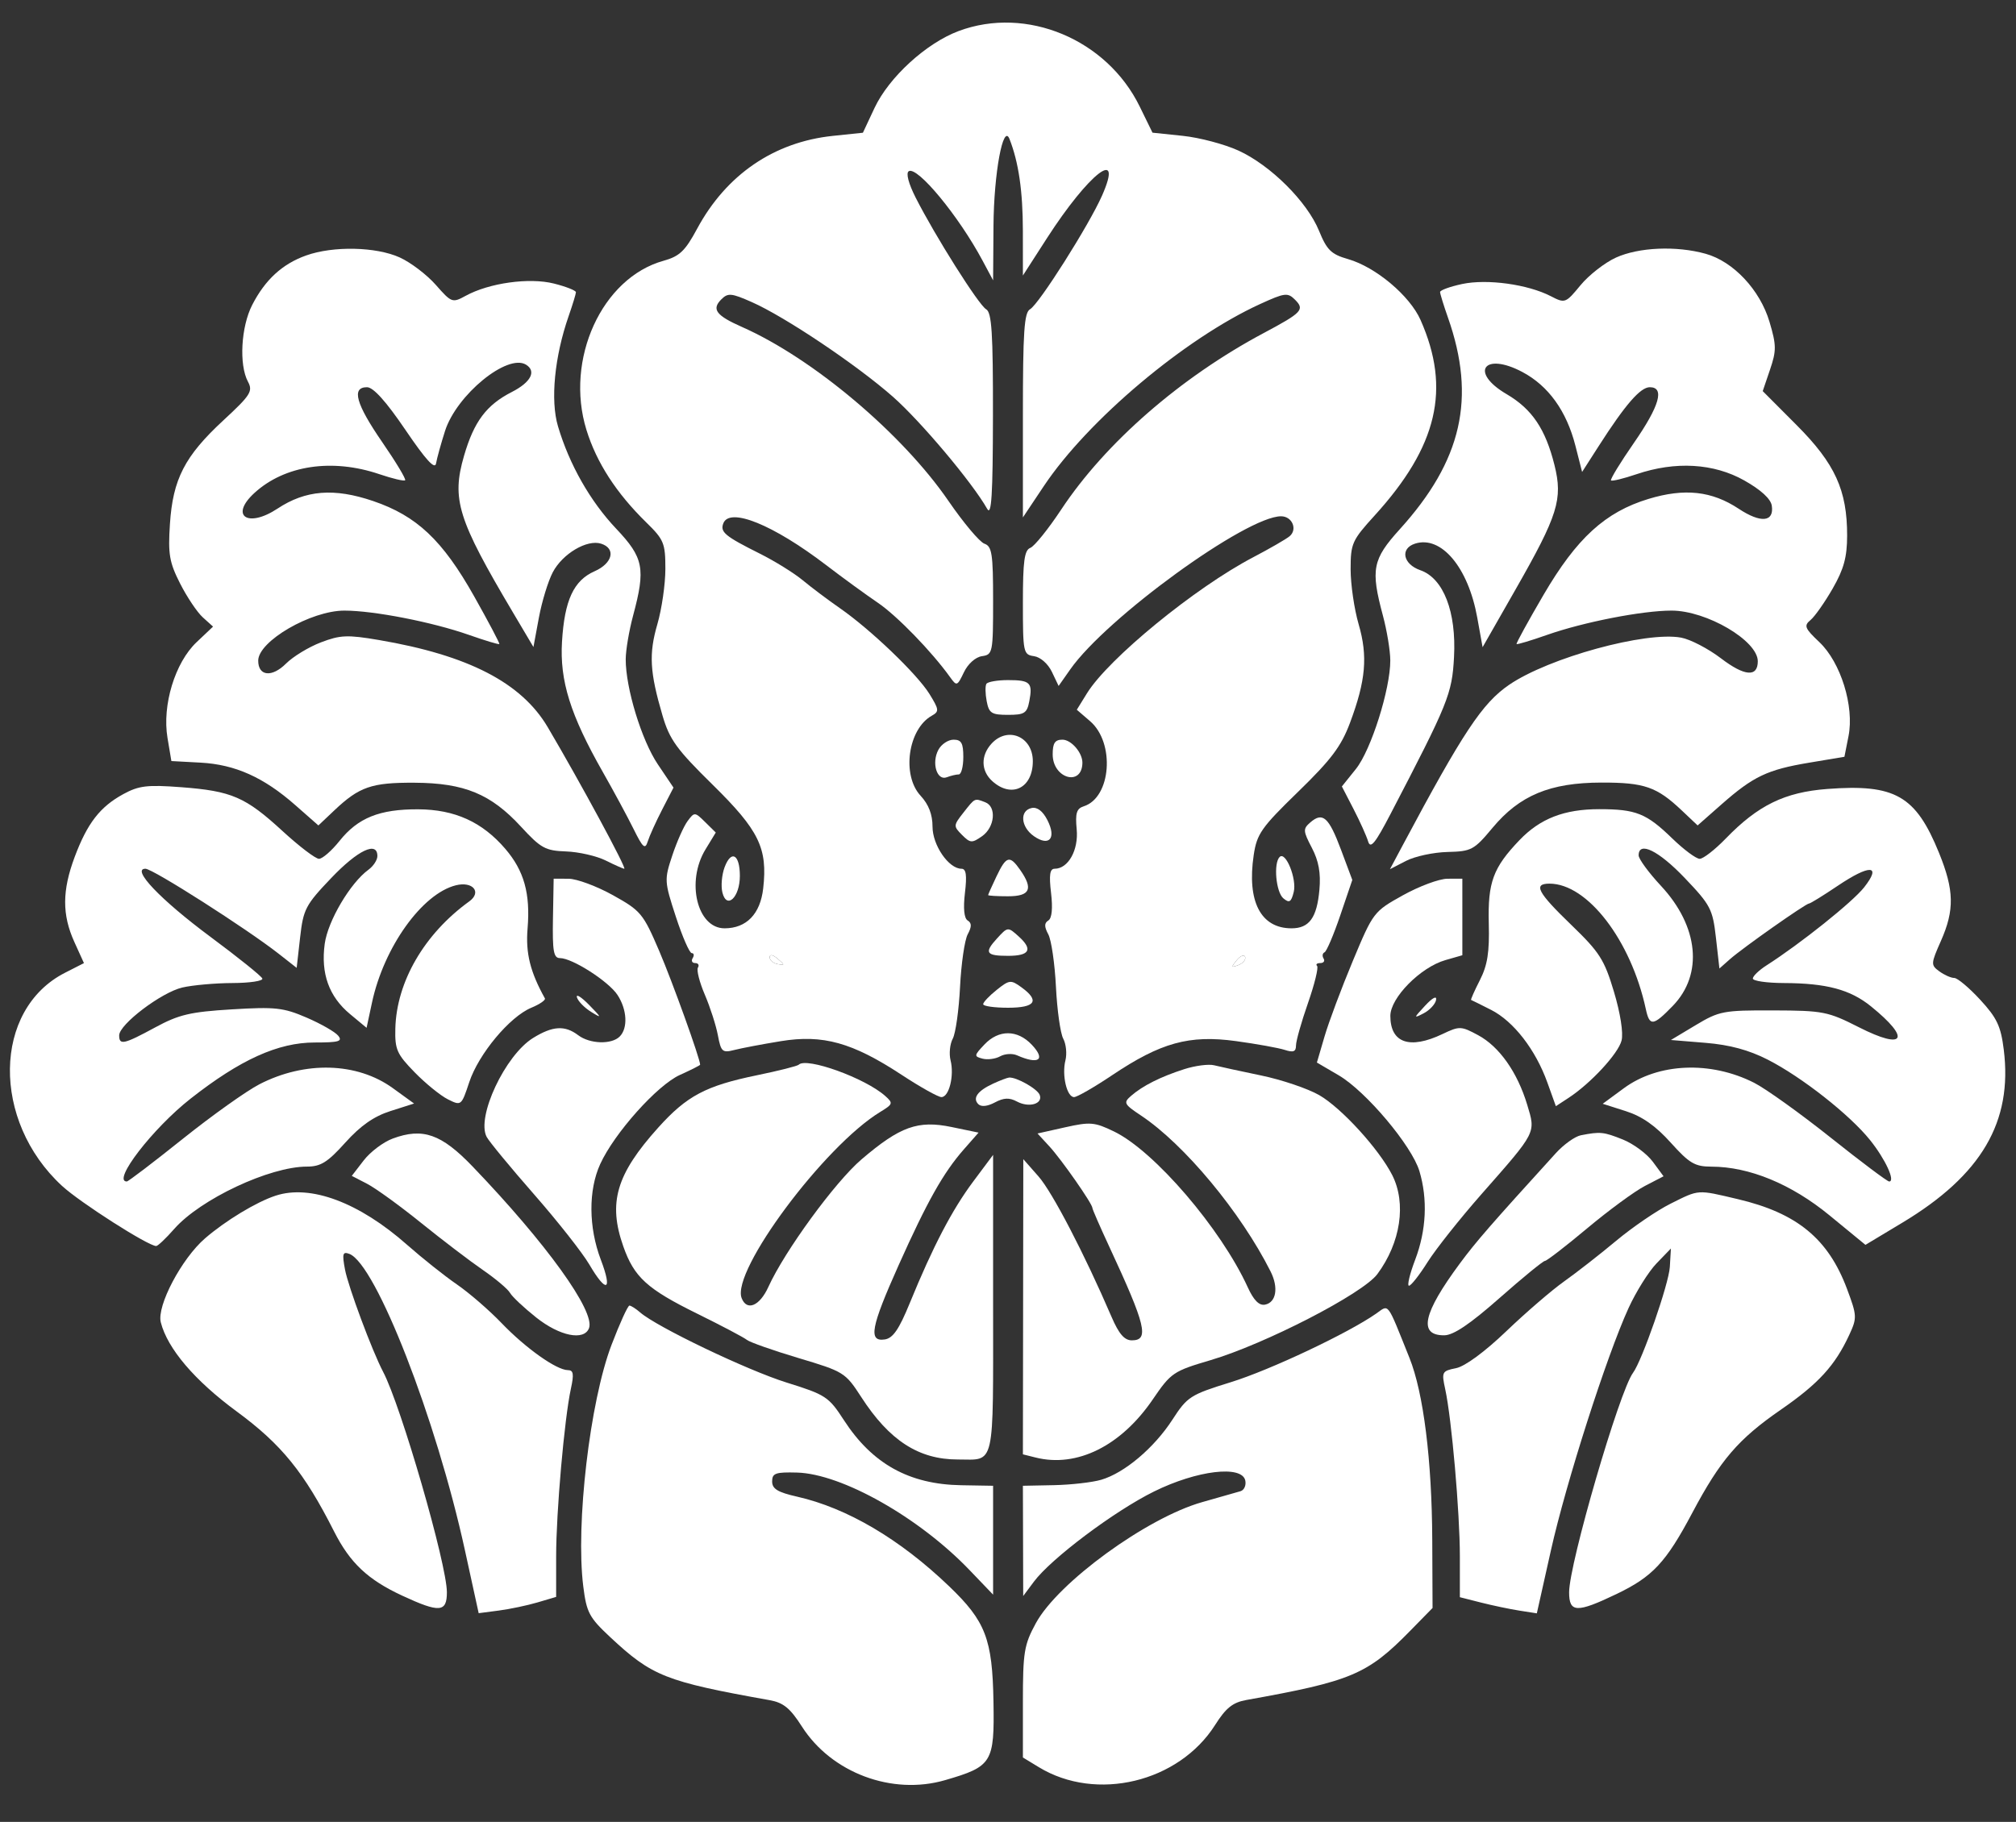
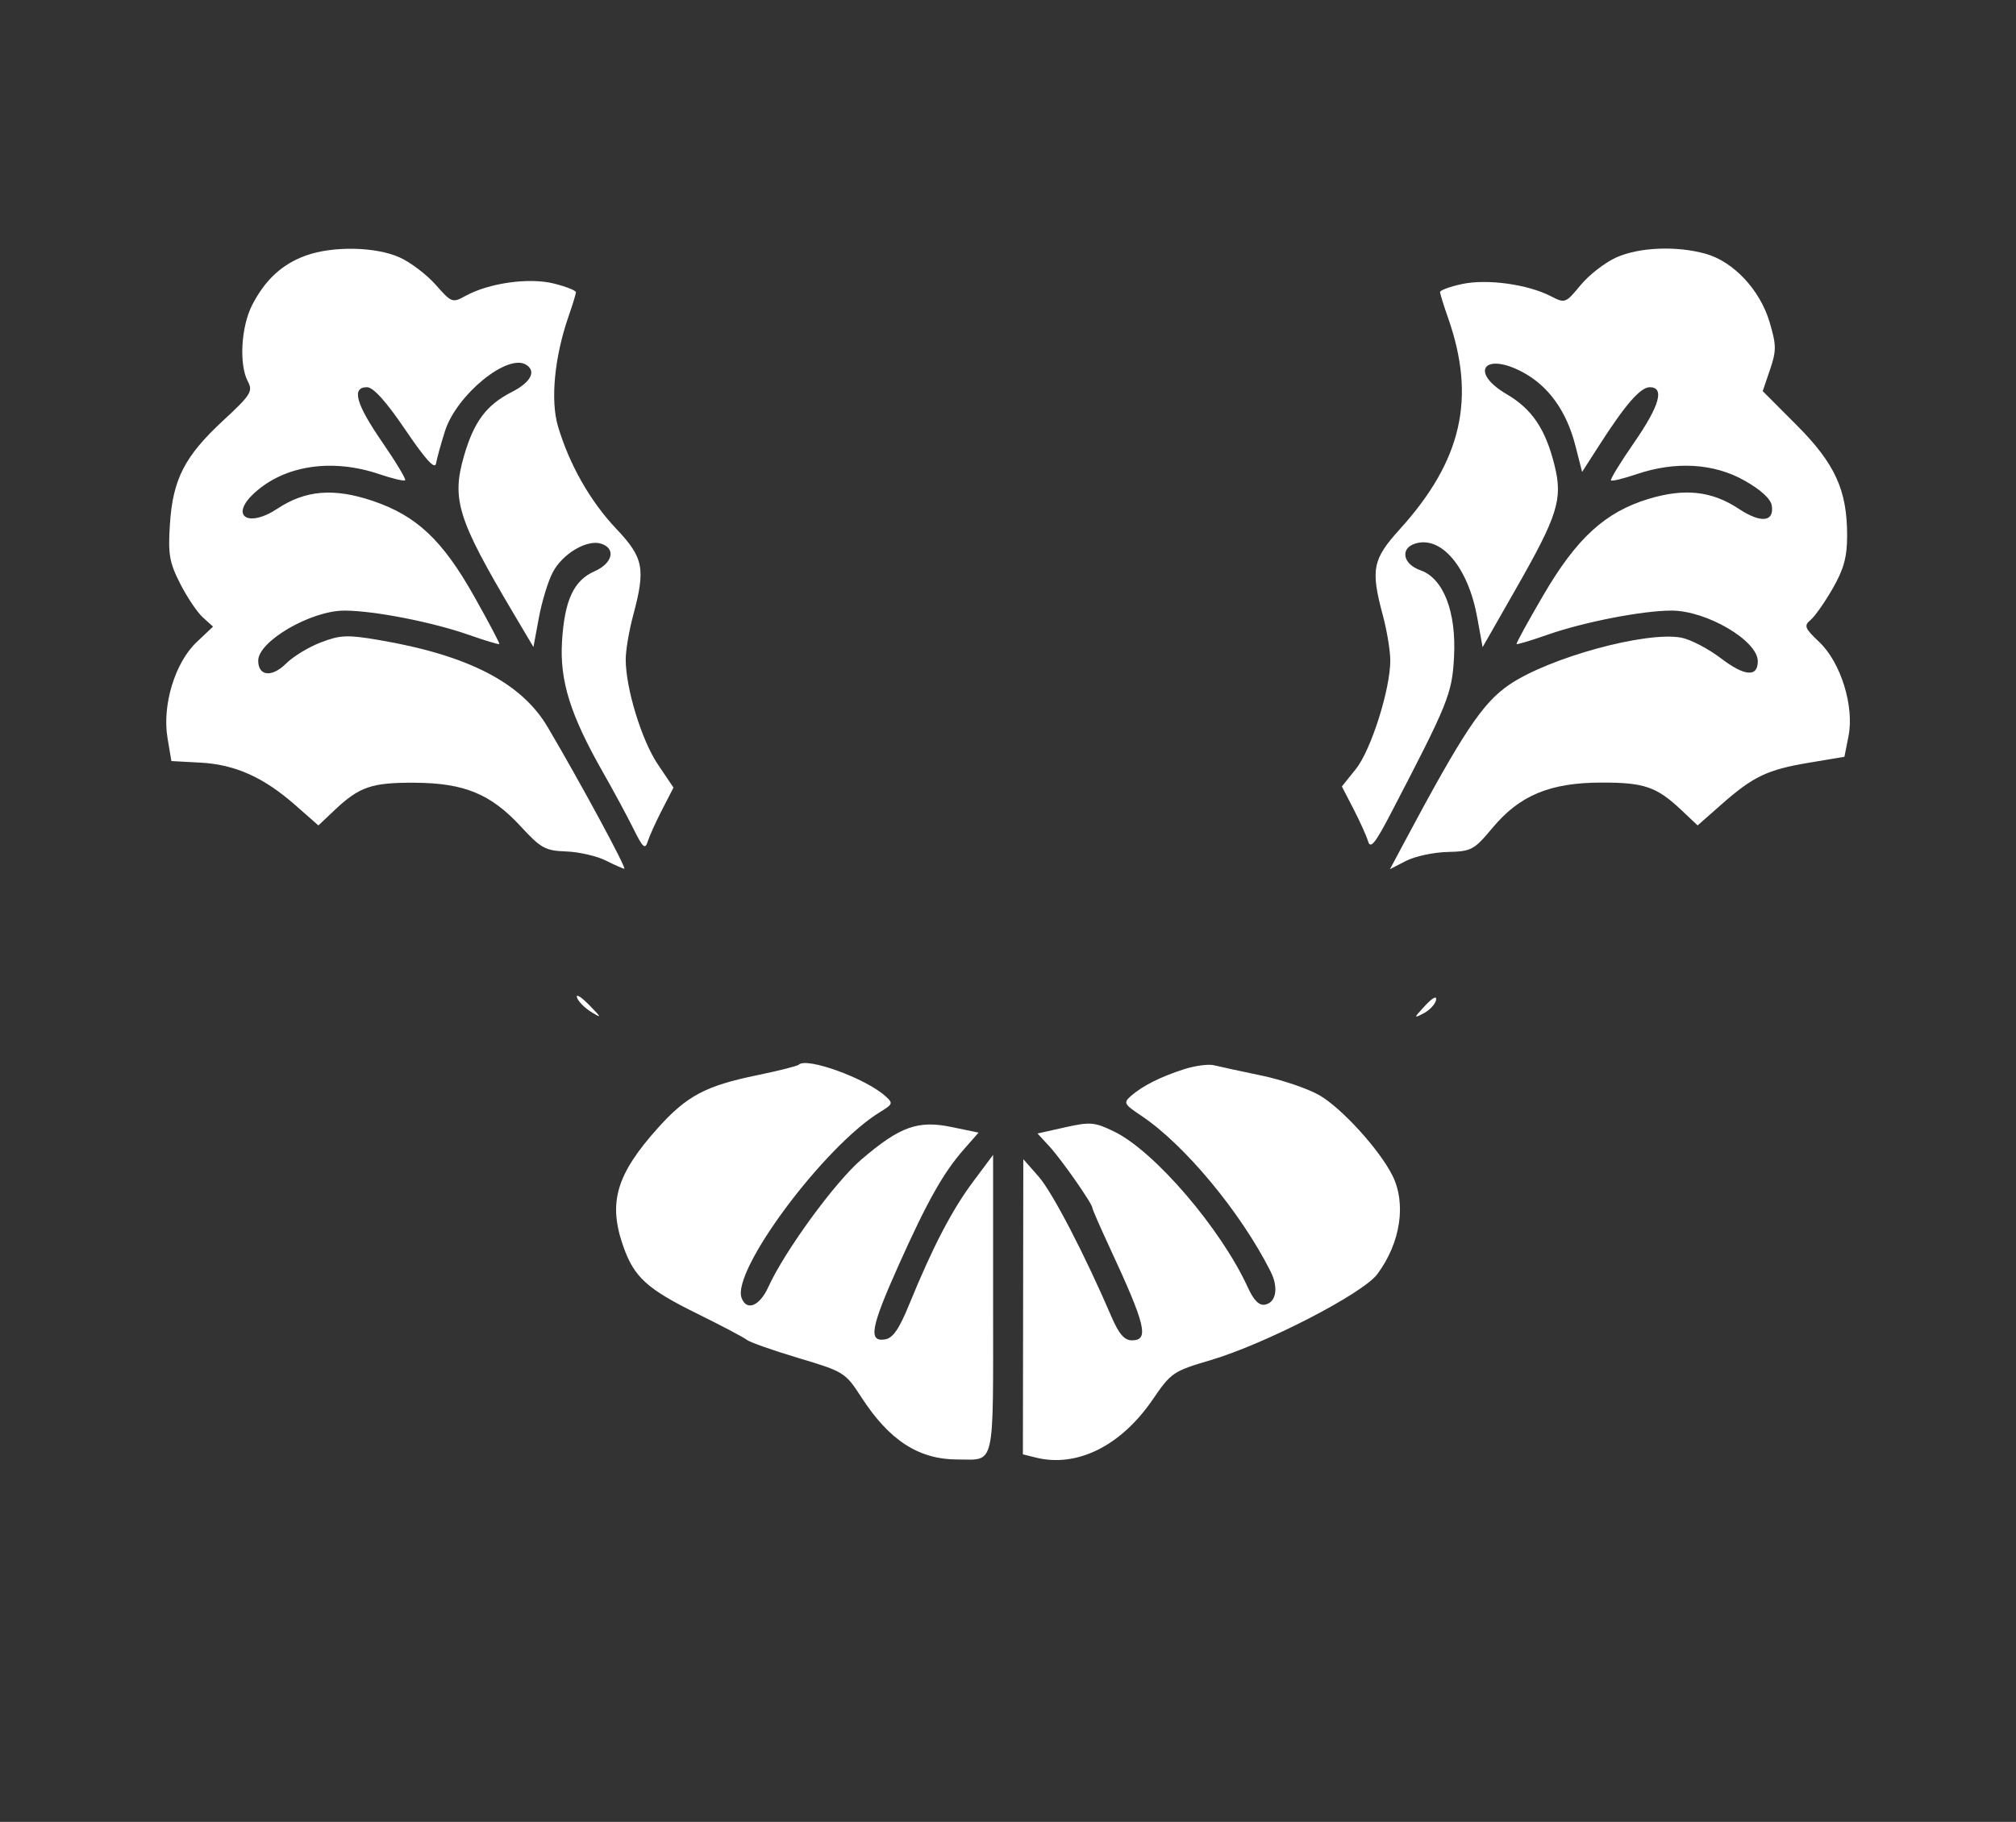
<svg xmlns="http://www.w3.org/2000/svg" xmlns:ns1="http://sodipodi.sourceforge.net/DTD/sodipodi-0.dtd" xmlns:ns2="http://www.inkscape.org/namespaces/inkscape" width="406pt" height="367pt" version="1.0" viewBox="0 0 406 367" id="svg120464" ns1:docname="근문.svg" xml:space="preserve" ns2:version="1.2.1 (9c6d41e4, 2022-07-14)">
  <rect x="0" y="0" width="406" height="367" fill="#333333" stroke="none" />
  <defs id="defs120468" />
  <ns1:namedview id="namedview120466" pagecolor="#ffffff" bordercolor="#000000" borderopacity="0.25" ns2:showpageshadow="2" ns2:pageopacity="0.0" ns2:pagecheckerboard="0" ns2:deskcolor="#d1d1d1" ns2:document-units="pt" showgrid="false" ns2:zoom="0.27244479" ns2:cx="-141.31303" ns2:cy="201.87576" ns2:window-width="1309" ns2:window-height="404" ns2:window-x="0" ns2:window-y="38" ns2:window-maximized="0" ns2:current-layer="svg120464" />
-   <path fill="#FFDD11FF" stroke="#FFDD11FF" d="M193.079 6.245c-6.542 2.441-14.065 9.321-16.968 15.519l-2.33 4.974-6.055.633c-11.854 1.239-21.477 7.827-27.339 18.718-2.412 4.479-3.526 5.54-6.766 6.443-12.414 3.458-19.897 19.876-15.521 34.053 2.033 6.586 6.018 12.751 12.066 18.664 3.542 3.463 3.834 4.175 3.834 9.346 0 3.078-.726 8.093-1.613 11.144-1.74 5.988-1.535 9.631 1.036 18.399 1.424 4.854 2.833 6.798 10.139 13.981 9.303 9.148 11.052 12.741 10.14 20.831-.582 5.167-3.371 8.05-7.787 8.05-5.521 0-7.792-9.409-3.836-15.897l2.071-3.398-2.133-2.102c-2.084-2.055-2.164-2.06-3.544-.204-.776 1.044-2.162 4.16-3.08 6.924-1.625 4.893-1.606 5.217.719 12.348 1.313 4.027 2.752 7.324 3.197 7.326s.531.453.191 1.003-.115 1 .5 1 .865.409.556.91c-.309.5.315 2.957 1.388 5.459s2.257 6.185 2.632 8.182c.623 3.325.904 3.576 3.303 2.959 1.441-.37 5.657-1.17 9.367-1.776 8.48-1.386 14.414.267 24.322 6.774 3.761 2.471 7.373 4.492 8.027 4.492 1.54 0 2.613-4.323 1.839-7.407-.332-1.324-.133-3.287.442-4.362.576-1.075 1.236-5.773 1.468-10.44s.925-9.426 1.541-10.577c.828-1.547.827-2.274-.006-2.789-.721-.445-.918-2.445-.549-5.56.424-3.584.239-4.865-.703-4.865-2.569 0-5.827-4.74-5.827-8.477 0-2.452-.782-4.479-2.4-6.225-3.845-4.149-2.545-13.439 2.257-16.126 1.513-.847 1.472-1.226-.469-4.368-2.481-4.014-11.856-12.997-18.06-17.304-2.376-1.65-5.74-4.178-7.474-5.618-1.735-1.44-5.629-3.856-8.654-5.369-7.002-3.501-8.006-4.334-7.334-6.086 1.27-3.308 10.053.26 20.729 8.42 3.358 2.567 8.032 5.972 10.388 7.569 3.842 2.603 10.874 9.847 14.566 15.007 1.319 1.842 1.435 1.8 2.773-1 .813-1.701 2.334-3.057 3.637-3.243 2.164-.308 2.241-.692 2.241-11.182 0-9.446-.228-10.943-1.75-11.475-.962-.336-4.225-4.219-7.25-8.628-9.296-13.548-27.291-28.713-41.563-35.026-5.227-2.312-6.168-3.567-4.171-5.563 1.336-1.336 2.015-1.275 6.15.554 6.688 2.958 21.057 12.597 28.373 19.032 5.625 4.948 16.009 17.292 19.018 22.608.872 1.54 1.139-2.766 1.163-18.7.024-16.726-.239-20.854-1.371-21.5-1.501-.858-10.279-14.765-14.198-22.497-1.436-2.833-1.988-4.94-1.389-5.31 1.729-1.069 10.062 9.021 14.858 17.992L200 56.47l.077-10.985c.074-10.571 1.949-20.735 3.225-17.485 1.839 4.684 2.687 10.511 2.693 18.5l.005 9 4.831-7.5c8.463-13.137 15.539-18.613 11.107-8.594-2.649 5.989-12.722 21.893-14.494 22.885-1.186.664-1.444 4.486-1.444 21.373v20.564l4.218-6.316c8.876-13.292 28.382-29.719 43.516-36.648 5.019-2.298 5.589-2.369 7.07-.889 1.991 1.992 1.426 2.593-6.304 6.711-16.758 8.926-31.9 22.128-40.787 35.56-2.601 3.93-5.4 7.404-6.221 7.719-1.191.457-1.492 2.681-1.492 11.034 0 10.075.083 10.474 2.241 10.781 1.285.184 2.819 1.531 3.597 3.159l1.356 2.839 2.344-3.339C222.826 124.455 250.985 104 257.992 104c2.232 0 3.36 2.629 1.724 4.016-.669.566-3.987 2.482-7.373 4.257-11.702 6.134-29.127 20.405-33.446 27.394l-2.042 3.304 2.671 2.298c5.075 4.365 4.254 15.396-1.276 17.152-1.44.457-1.726 1.389-1.417 4.625.399 4.188-1.704 7.954-4.441 7.954-.965 0-1.15 1.248-.722 4.865.369 3.115.172 5.115-.549 5.56-.833.515-.834 1.242-.006 2.789.616 1.151 1.309 5.911 1.541 10.577s.892 9.365 1.468 10.44c.575 1.075.774 3.038.442 4.362-.752 2.998.284 7.407 1.741 7.407.599 0 4.041-1.98 7.648-4.4 9.816-6.586 15.553-8.169 24.94-6.883 4.183.573 8.618 1.374 9.855 1.779 1.717.563 2.25.35 2.25-.898 0-.9 1.085-4.742 2.412-8.538s2.151-7.164 1.833-7.482-.027-.578.647-.578.972-.412.661-.915-.225-1.065.191-1.25c.416-.184 1.845-3.54 3.176-7.458l2.419-7.122-2.273-6.079c-2.465-6.591-3.687-7.678-6.188-5.506-1.491 1.295-1.466 1.708.316 5.119 1.381 2.645 1.819 5.067 1.522 8.428-.498 5.643-2.042 7.783-5.616 7.783-6.208 0-9.009-5.427-7.617-14.757.637-4.271 1.528-5.541 8.952-12.757 6.654-6.468 8.669-9.148 10.443-13.89 3.183-8.507 3.611-13.401 1.737-19.848-.888-3.056-1.615-8.038-1.615-11.071 0-5.196.281-5.825 4.848-10.846 12.664-13.925 15.378-25.489 9.239-39.366-2.166-4.898-9.03-10.669-14.587-12.265-3.417-.981-4.272-1.813-5.863-5.708-2.401-5.876-9.749-13.196-16.221-16.159-2.798-1.281-7.839-2.617-11.202-2.968l-6.114-.639-2.58-5.274c-6.629-13.551-22.796-20.297-36.441-15.207M249.401 194.4c-1.457.559-1.501.426-.329-.987.745-.898 1.503-1.188 1.684-.646.181.543-.429 1.277-1.355 1.633m-92.788-.194c-.887-.161-1.613-.779-1.613-1.372 0-.65.641-.534 1.613.294 1.483 1.262 1.483 1.348 0 1.078" id="path120450" style="fill:#ffffff;stroke:none" />
  <path fill="#FFDD11FF" stroke="#FFDD11FF" d="M61.655 51.459c-4.795 1.709-8.26 4.89-10.868 9.977-2.248 4.386-2.675 12.037-.86 15.428 1.045 1.952.563 2.714-4.95 7.818-7.777 7.2-10.163 11.831-10.754 20.867-.398 6.094-.12 7.72 2.05 12 1.381 2.723 3.438 5.789 4.571 6.813l2.061 1.862-3.315 3.138c-4.354 4.121-6.961 12.702-5.858 19.281l.782 4.664 5.866.317c6.973.376 12.725 2.955 19.092 8.561l4.648 4.091 3.19-3.018c5.057-4.785 7.521-5.635 16.19-5.586 10.024.057 15.354 2.262 21.433 8.865 3.99 4.334 4.896 4.831 9.075 4.978 2.553.09 6.14.911 7.97 1.824 1.831.914 3.515 1.661 3.743 1.661.548 0-8.817-17.329-15.403-28.5-5.291-8.975-16.008-14.512-34.025-17.578-6.32-1.076-7.755-1.017-11.663.475-2.451.936-5.611 2.857-7.022 4.268-2.843 2.843-5.608 2.555-5.608-.583C52 129.166 62.618 123 69.362 123c5.901 0 17.706 2.303 25.071 4.892 3.259 1.146 6.017 1.976 6.129 1.845.112-.13-2.175-4.461-5.08-9.624-6.359-11.299-11.554-16.198-20.341-19.186-7.849-2.669-13.598-2.214-19.248 1.525-6.011 3.978-9.702 1.465-4.643-3.161 6.09-5.568 15.643-7.001 25.154-3.772 2.632.893 4.966 1.444 5.186 1.224s-1.847-3.663-4.595-7.652C71.666 81.356 70.732 78 73.907 78c1.275 0 3.841 2.851 7.75 8.61 4.087 6.023 5.937 8.052 6.157 6.75.173-1.023.985-3.963 1.805-6.533 2.324-7.285 12.577-15.678 16.324-13.362 2.123 1.312.965 3.541-2.848 5.487-5.132 2.618-7.635 5.954-9.639 12.846-2.55 8.774-1.306 12.759 9.872 31.62l4.1 6.919 1.097-5.919c.604-3.255 1.865-7.373 2.803-9.151 1.972-3.738 6.893-6.649 9.722-5.751 3.04.965 2.34 3.951-1.3 5.554-4.223 1.858-6.066 5.843-6.57 14.201-.474 7.863 1.681 14.748 8.21 26.229 2.19 3.85 4.982 9.025 6.206 11.5 1.874 3.792 2.322 4.185 2.851 2.5.345-1.1 1.653-3.99 2.907-6.422l2.279-4.422-3.163-4.7c-3.266-4.853-6.479-15.382-6.458-21.162.006-1.811.676-5.769 1.488-8.794 2.545-9.484 2.125-11.646-3.398-17.486-5.246-5.546-9.443-12.932-11.734-20.648-1.551-5.223-.7-14.017 2.149-22.193.8-2.295 1.46-4.457 1.468-4.804s-1.986-1.135-4.431-1.751c-4.967-1.251-13.046-.125-17.791 2.478-2.655 1.457-2.836 1.391-5.992-2.204-1.79-2.038-5.058-4.525-7.262-5.527-4.772-2.168-13.393-2.353-18.854-.406M325.429 51.893c-2.239 1.017-5.449 3.521-7.133 5.564-2.998 3.637-3.123 3.684-5.968 2.213-4.642-2.401-12.846-3.53-17.867-2.46-2.453.524-4.454 1.253-4.446 1.621s.726 2.694 1.596 5.169c5.69 16.182 2.819 28.774-9.713 42.612-5.501 6.075-5.894 8.088-3.398 17.388.812 3.025 1.482 7.084 1.488 9.02.02 5.773-3.876 18.082-6.926 21.884l-2.824 3.521 2.344 4.537c1.289 2.496 2.613 5.434 2.942 6.53.473 1.572 1.421.413 4.5-5.5 11.673-22.417 12.396-24.202 12.797-31.615.493-9.132-2.123-15.889-6.782-17.513-3.502-1.221-4.125-4.384-1.055-5.359 5.266-1.671 10.683 4.769 12.511 14.875l1.083 5.99 6.674-11.696c8.507-14.908 9.512-18.124 7.803-24.979-1.816-7.285-4.523-11.299-9.642-14.299-7.53-4.413-4.567-8.566 3.179-4.457 5.243 2.782 8.89 7.853 10.676 14.846l1.35 5.285 3.389-5.285C327.333 81.479 330.357 78 332.25 78c3.046 0 1.97 3.763-3.215 11.242-2.73 3.939-4.798 7.328-4.595 7.532s2.524-.362 5.156-1.255c7.812-2.652 15.534-2.202 21.681 1.263 3.351 1.888 5.338 3.711 5.543 5.085.494 3.306-2.219 3.559-6.66.62-5.422-3.588-10.894-4.187-18.158-1.988-8.719 2.64-14.469 7.894-21.154 19.332-3.108 5.318-5.552 9.776-5.429 9.906s2.889-.699 6.148-1.845c7.36-2.587 19.169-4.892 25.061-4.892 7.067 0 17.372 6.054 17.372 10.206 0 3.251-2.664 3.037-7.424-.596-2.542-1.94-6.14-3.813-7.997-4.161-7.1-1.332-26.692 4.041-34.673 9.51-5.395 3.697-9.28 9.56-21.429 32.338l-2.558 4.796 3.236-1.673c1.779-.92 5.539-1.729 8.354-1.797 4.822-.116 5.346-.396 9.055-4.847 5.472-6.566 11.586-9.112 21.936-9.133 8.659-.017 11.15.847 16.19 5.615l3.19 3.018 4.81-4.239c6.411-5.648 9.228-6.989 17.651-8.399l7.106-1.19.823-4.161c1.187-6.001-1.56-14.855-5.876-18.94-2.949-2.792-3.152-3.303-1.768-4.451.859-.714 2.866-3.57 4.459-6.347 2.238-3.902 2.898-6.315 2.906-10.621.015-9.17-2.427-14.526-10.162-22.285l-6.836-6.857 1.469-4.327c1.306-3.845 1.294-4.916-.101-9.615-1.917-6.455-7.284-12.174-12.884-13.729-5.9-1.638-13.445-1.313-18.048.778" id="path120452" style="fill:#ffffff;stroke:none" />
-   <path fill="#FFDD11FF" stroke="#FFDD11FF" d="M24.84 159.962c-4.697 2.558-7.258 5.867-9.799 12.659-2.538 6.782-2.557 11.646-.066 17.133l1.931 4.254-3.827 1.952c-14.519 7.407-14.827 29.8-.591 42.922C16.131 242.24 29.842 251 31.455 251c.333 0 1.961-1.543 3.617-3.429C40.351 241.558 54.302 235 61.813 235c2.777 0 4.159-.865 7.731-4.837 3.063-3.408 5.752-5.285 9.097-6.353l4.748-1.515-4.277-3.099c-7.193-5.21-17.669-5.517-26.856-.787-2.616 1.347-9.577 6.306-15.47 11.02S25.831 238 25.536 238c-3.023 0 5.182-10.664 12.831-16.676 10.018-7.874 17.632-11.322 25.005-11.323 4.901-.001 5.682-.231 4.719-1.391-.635-.765-3.502-2.401-6.372-3.636-4.652-2.001-6.286-2.18-15.038-1.647-8.379.51-10.642 1.043-15.428 3.635-6.333 3.431-7.253 3.634-7.253 1.605 0-2.217 8.508-8.664 12.724-9.643 2.077-.482 6.626-.887 10.109-.9 3.484-.013 6.184-.422 6-.909-.183-.487-4.877-4.259-10.431-8.382C32.346 181.267 26.364 175 29.293 175c1.473 0 20.402 12.082 26.83 17.124l3.622 2.842.694-6.126c.644-5.696 1.085-6.538 6.279-11.983 5.352-5.611 9.282-7.48 9.282-4.414 0 .794-.807 2.032-1.794 2.75-3.668 2.672-8.182 10.32-8.812 14.932-.816 5.976.86 10.632 5.093 14.147l3.338 2.772 1.092-5.094c2.392-11.15 10.081-21.907 16.879-23.614 3.42-.858 5.284 1.379 2.704 3.244-9.043 6.536-14.652 16.19-14.884 25.62-.104 4.206.305 5.133 3.884 8.801 2.2 2.255 5.216 4.707 6.703 5.449 2.681 1.339 2.715 1.312 4.304-3.471 1.884-5.672 8.145-13.178 12.496-14.98 1.69-.7 2.919-1.549 2.732-1.886-2.965-5.34-3.9-9.111-3.488-14.076.583-7.031-.701-11.629-4.478-16.037-4.647-5.424-10.183-7.939-17.551-7.972-7.784-.035-12.126 1.711-15.843 6.369-1.581 1.981-3.441 3.603-4.134 3.603-.692 0-3.993-2.514-7.336-5.587-7.471-6.868-10.241-8.068-20.407-8.838-6.833-.517-8.531-.315-11.658 1.387M368 158.929c-8.584.653-13.951 3.275-20.453 9.989-2.174 2.245-4.536 4.082-5.249 4.082s-3.204-1.852-5.537-4.116c-5.203-5.049-7.289-5.884-14.704-5.884-7.035 0-11.893 1.888-16.051 6.237-5.322 5.568-6.396 8.484-6.182 16.783.151 5.817-.257 8.406-1.799 11.432-1.097 2.151-1.889 3.942-1.76 3.98s1.944.938 4.034 2.002c4.524 2.303 8.936 7.998 11.31 14.598l1.724 4.796 2.545-1.664c4.482-2.931 10.025-8.93 10.687-11.567.381-1.517-.244-5.513-1.537-9.827-1.939-6.471-2.885-7.952-8.604-13.47-6.79-6.553-7.711-8.3-4.374-8.3 7.641 0 16.405 11.41 19.394 25.25.766 3.547 1.471 3.465 5.439-.629 6.167-6.363 5.215-16.016-2.385-24.177-2.474-2.657-4.498-5.419-4.498-6.137 0-2.937 4.022-.965 9.282 4.55 5.208 5.46 5.634 6.275 6.287 12.048l.7 6.191 2.116-1.873c2.559-2.267 15.283-11.223 15.944-11.223.258 0 2.839-1.594 5.733-3.542 6.542-4.402 8.936-4.273 5.351.288-2.321 2.952-12.793 11.326-19.663 15.724-1.512.968-2.75 2.158-2.75 2.645s2.813.896 6.25.909c8.584.033 13.36 1.311 17.539 4.693 8.135 6.584 6.815 8.904-2.403 4.225-6.276-3.186-7.213-3.37-17.261-3.405-10.058-.035-10.892.123-15.625 2.962l-5 2.999 7 .574c4.84.397 8.697 1.44 12.5 3.381 6.845 3.494 16.504 11.088 20.608 16.203 3.08 3.838 5.157 8.344 3.846 8.344-.374 0-5.692-3.991-11.817-8.869s-13.048-9.836-15.384-11.019c-8.775-4.441-19.291-4-26.227 1.1l-4.259 3.133 4.67 1.49c3.261 1.041 5.983 2.951 9.019 6.328 3.764 4.186 4.868 4.838 8.197 4.845 7.647.015 16.095 3.5 23.786 9.811l7.241 5.944 7.41-4.452c15.964-9.592 22.262-20.336 20.444-34.883-.59-4.724-1.375-6.385-4.748-10.044-2.222-2.411-4.572-4.384-5.222-4.384s-1.998-.597-2.996-1.327c-1.744-1.275-1.732-1.513.309-6.127 2.763-6.246 2.678-10.219-.376-17.736-4.688-11.536-8.851-13.919-22.501-12.881M123.153 270.915c-4.358 11.411-7.251 36.144-5.69 48.639.658 5.261 1.192 6.272 5.384 10.191 8.47 7.919 11.14 8.976 32.153 12.738 2.771.496 4.125 1.604 6.5 5.319 5.963 9.328 18.157 13.893 28.828 10.791 9.496-2.761 9.957-3.509 9.746-15.83-.217-12.634-1.584-16.183-8.952-23.244-9.907-9.495-20.537-15.756-30.622-18.039-3.876-.877-5-1.564-5-3.056 0-1.66.686-1.906 5-1.79 9.027.242 24.596 9.039 34.75 19.636l4.75 4.957v-21.932l-6.442-.11c-10.478-.178-17.901-4.305-23.621-13.132-3.043-4.697-3.658-5.1-11.515-7.549-7.905-2.463-26.142-11.197-29.501-14.127-.868-.757-1.841-1.377-2.162-1.377s-1.944 3.562-3.606 7.915M277.159 264.601c-5.629 3.944-21.36 11.373-29.27 13.823-8.187 2.536-8.768 2.909-11.785 7.565-3.688 5.691-9.65 10.725-14.326 12.095-1.803.528-6.09 1.017-9.528 1.086l-6.25.125.032 11.103.031 11.102 2.146-2.879c3.475-4.663 16.197-14.218 24.188-18.168 8.664-4.282 17.749-5.368 18.394-2.2.196.964-.239 1.925-.967 2.135-.728.211-4.213 1.204-7.743 2.207-11.149 3.168-29.002 16.17-33.467 24.372C206.24 331.331 206 332.79 206 342.9v11.129l3.225 1.961c11.565 7.034 28.165 3.045 35.495-8.528 2.17-3.426 3.548-4.527 6.28-5.015 21.169-3.784 24.384-5.143 33-13.941l4.5-4.595-.06-13.705c-.071-16.088-1.768-29.639-4.593-36.675-4.624-11.519-4.063-10.77-6.688-8.93M55.5 240.857c-3.868 1.27-10.043 5.006-14.19 8.582-4.731 4.081-9.765 13.619-8.931 16.92 1.341 5.301 6.816 11.733 15.299 17.974 9.015 6.631 13.568 12.243 19.604 24.167 3.209 6.337 6.787 9.71 13.718 12.927 7.515 3.489 9 3.377 8.998-.677-.002-5.64-9.24-37.576-12.851-44.428-2.194-4.162-7.018-17.116-7.671-20.598-.596-3.177-.461-3.656.884-3.139 5.342 2.049 17.477 33.189 23.274 59.717l2.765 12.658 4.051-.53c2.227-.291 5.738-1.029 7.8-1.64l3.75-1.11v-8.166c0-8.88 1.661-27.765 2.969-33.764.644-2.951.517-3.75-.595-3.75-2.281 0-8.526-4.43-13.374-9.486-2.475-2.582-6.525-6.087-9-7.789-2.475-1.703-6.975-5.283-10-7.956-9.691-8.565-19.47-12.223-26.5-9.912M336.431 242.473c-2.73 1.36-7.655 4.72-10.947 7.468-3.291 2.747-8.009 6.43-10.484 8.184s-7.717 6.27-11.648 10.036c-4.335 4.153-8.318 7.082-10.122 7.443-2.84.568-2.937.758-2.177 4.245 1.291 5.925 2.947 24.856 2.947 33.695v8.196l4.25 1.079c2.338.593 5.825 1.325 7.75 1.626l3.5.547 2.838-12.691c3.062-13.688 11.201-39.098 15.632-48.801 1.507-3.3 4.043-7.35 5.635-9l2.895-3-.216 3.715c-.197 3.395-5.57 18.846-7.419 21.337-2.742 3.693-12.861 38.462-12.863 44.198-.002 4.131 1.528 4.192 9.498.375 7.325-3.508 9.994-6.365 15.317-16.397 5.643-10.634 9.244-14.829 17.823-20.759 7.587-5.245 10.913-8.883 13.778-15.068 1.59-3.434 1.569-3.86-.453-9.266-3.778-10.097-10.066-15.269-21.979-18.077-8.278-1.951-7.731-1.988-13.555.915" id="path120454" style="fill:#ffffff;stroke:none" />
  <path fill="#FFDD11FF" stroke="#FFDD11FF" d="M160.861 214.473c-.273.273-4.066 1.23-8.429 2.128-10.295 2.119-14.125 4.151-19.875 10.547-8.462 9.412-10.137 15.123-7.023 23.948 2.184 6.192 4.785 8.558 14.87 13.527 4.898 2.414 9.398 4.787 10 5.275s5.296 2.142 10.43 3.675c9.11 2.72 9.414 2.909 12.615 7.857 5.659 8.749 11.568 12.57 19.437 12.57 7.613 0 7.114 2.194 7.114-31.288v-30.073l-4.014 5.379c-4.265 5.718-8.111 13.09-12.77 24.482-2.17 5.306-3.39 7.077-5.04 7.32-3.346.491-2.794-2.466 2.785-14.93 5.77-12.888 9.013-18.652 13.139-23.352l2.97-3.382-5.443-1.13c-6.765-1.404-10.372-.107-18.124 6.516-5.319 4.544-15.475 18.456-18.768 25.708-1.748 3.849-4.346 4.927-5.38 2.232-2.097-5.463 16.612-30.6 27.899-37.485 2.597-1.584 2.654-1.769 1-3.242-4.023-3.583-15.829-7.847-17.393-6.282M238.5 215.369c-4.759 1.525-8.37 3.339-10.712 5.38-1.586 1.382-1.439 1.674 2 3.965 8.749 5.828 20.077 19.463 26.091 31.405 1.643 3.263 1.141 6.253-1.123 6.69-1.18.227-2.271-.872-3.467-3.489-5.407-11.831-18.815-27.46-26.93-31.388-3.93-1.903-4.798-1.977-9.863-.844l-5.553 1.243 2.381 2.585c2.457 2.666 8.676 11.573 8.676 12.425 0 .264 1.534 3.783 3.409 7.82 7.354 15.832 8.078 18.839 4.535 18.839-1.5 0-2.61-1.286-4.101-4.75-5.459-12.683-11.911-25.096-14.684-28.25l-3.078-3.5-.04 29.731-.041 29.731 2.56.642c8.312 2.087 17.197-2.321 23.595-11.704 3.663-5.374 4.132-5.693 11.581-7.892 11.026-3.253 30.723-13.411 33.646-17.351 4.699-6.335 5.887-14.263 2.99-19.957-2.672-5.251-10.248-13.547-14.705-16.102-2.292-1.314-7.542-3.092-11.667-3.949-4.125-.858-8.4-1.785-9.5-2.061s-3.8.076-6 .781" id="path120456" style="fill:#ffffff;stroke:none" />
-   <path fill="#FFDD11FF" stroke="#FFDD11FF" d="M111.359 185.001c-.116 6.625.126 7.999 1.412 7.999 2.479 0 9.793 4.686 11.587 7.424 1.933 2.95 2.13 6.688.442 8.376-1.647 1.647-6.012 1.507-8.359-.268-2.689-2.034-5.135-1.884-9.082.555-5.633 3.481-11.48 15.95-9.347 19.935.511.955 4.802 6.158 9.537 11.563 4.734 5.404 9.74 11.759 11.124 14.12 3.465 5.913 4.735 5.391 2.323-.955-2.475-6.512-2.523-14-.125-19.25 2.855-6.248 11.49-15.908 16.064-17.971 2.236-1.008 4.065-1.932 4.065-2.053 0-1.189-5.577-16.692-8.244-22.917-3.235-7.55-3.694-8.102-9.329-11.238-3.26-1.813-7.277-3.302-8.927-3.308l-3-.01-.141 7.998M282.543 180.338c-5.899 3.282-5.996 3.409-10.102 13.238-2.28 5.458-4.84 12.295-5.689 15.193l-1.544 5.269 4.402 2.579c5.472 3.207 14.713 14.181 16.244 19.291 1.696 5.659 1.397 11.93-.85 17.842-1.098 2.888-1.66 5.249-1.25 5.248s2.091-2.138 3.736-4.75c1.644-2.611 6.519-8.759 10.833-13.661 11.172-12.694 10.969-12.299 9.249-18.014-1.978-6.573-5.621-11.746-9.891-14.045-3.437-1.852-3.757-1.862-7.173-.233-6.62 3.157-10.508 1.806-10.508-3.65 0-3.653 6.066-9.801 11.093-11.243l3.407-.978V177l-3 .012c-1.65.007-5.68 1.503-8.957 3.326M79.08 229.356c-1.881.698-4.503 2.673-5.827 4.39l-2.408 3.123 3.095 1.6c1.702.88 6.584 4.417 10.848 7.86 4.264 3.442 9.864 7.712 12.445 9.487s5.047 3.857 5.48 4.624c.433.768 2.812 3.003 5.287 4.968 4.718 3.746 9.624 4.734 10.62 2.14 1.291-3.365-8.578-17.075-23.444-32.568-6.3-6.565-10.036-7.871-16.096-5.624M318.361 228.691c-1.177.231-3.447 1.857-5.045 3.614-13.189 14.508-16.056 17.803-19.307 22.195-7.459 10.078-8.425 14.516-3.152 14.484 1.854-.011 5.177-2.251 11.126-7.5 4.665-4.116 8.782-7.484 9.148-7.484s4.198-2.958 8.517-6.573 9.544-7.453 11.613-8.526l3.761-1.953-2.164-2.927c-1.19-1.609-3.904-3.623-6.031-4.474-3.891-1.557-4.548-1.623-8.466-.856M199.655 149.829c-2.171 2.399-2.1 5.458.174 7.516 3.891 3.521 8.171 1.421 8.171-4.01 0-4.974-5.084-7.11-8.345-3.506M198.651 137.756c-.257.415-.231 1.99.058 3.5.461 2.414.978 2.744 4.291 2.744s3.83-.33 4.291-2.744c.716-3.744.2-4.256-4.291-4.256-2.135 0-4.092.34-4.349.756M200 218.29c-3.131 1.446-4.192 2.918-2.979 4.131.585.585 1.842.455 3.334-.343 1.788-.957 2.915-1.004 4.448-.184 2.438 1.305 5.275.474 4.579-1.341-.472-1.23-4.719-3.626-6.179-3.485-.387.037-1.828.587-3.203 1.222M198.256 210.402c-2.105 2.221-2.13 2.398-.392 2.852 1.018.267 2.618.056 3.555-.468.936-.525 2.463-.617 3.392-.206 4.402 1.948 5.853.902 2.969-2.14-2.897-3.056-6.65-3.07-9.524-.038M194.034 163.684c-2.04 2.593-2.05 2.745-.295 4.5 1.663 1.663 2.003 1.685 4.039.259 2.569-1.8 2.958-5.947.64-6.836-2.186-.839-2.033-.912-4.384 2.077M200.685 176.534c-.927 1.944-1.685 3.641-1.685 3.773 0 .131 1.8.238 4 .238 4.462 0 5.139-1.474 2.443-5.322-2.105-3.007-2.789-2.819-4.758 1.311M188.98 151.038c-1.417 2.647-.301 6.299 1.692 5.534.82-.314 1.905-.572 2.41-.572s.918-1.575.918-3.5c0-2.812-.386-3.5-1.965-3.5-1.08 0-2.455.917-3.055 2.038M200.72 199.407c-1.496 1.192-2.72 2.489-2.72 2.881s2.25.712 5 .712c5.538 0 6.451-1.402 2.688-4.131-2.112-1.532-2.414-1.499-4.968.538M212 151.965c0 4.853 5.894 6.546 5.985 1.719.038-2.034-2.236-4.684-4.02-4.684-1.511 0-1.965.684-1.965 2.965M207.75 162.768c-2.449.53-2.182 3.816.459 5.666 3.107 2.176 4.59.423 2.728-3.226-.931-1.827-2.053-2.685-3.187-2.44M200.75 189.083c-2.588 2.835-2.181 3.462 2.25 3.462 4.359 0 5.067-1.269 2.171-3.89-2.197-1.989-2.216-1.987-4.421.428M145.943 174.651c-.58 1.524-.785 3.841-.457 5.148.872 3.475 3.514.947 3.514-3.362 0-4.316-1.715-5.317-3.057-1.786M257.703 172.63c-1.266 1.266-.737 7.097.756 8.336 1.2.996 1.57.769 2.083-1.279.658-2.619-1.619-8.277-2.839-7.057" id="path120458" style="fill:#ffffff;stroke:none" />
  <path fill="#FFDD11FF" stroke="#FFDD11FF" d="M116.19 200.914c.231.778 1.52 2.095 2.865 2.927 2.201 1.362 2.159 1.221-.42-1.414-1.576-1.61-2.676-2.291-2.445-1.513M287 202.584c-2.338 2.514-2.357 2.613-.291 1.538 1.215-.632 2.34-1.841 2.5-2.687.175-.927-.702-.47-2.209 1.149" id="path120460" style="fill:#ffffff;stroke:none" />
-   <path fill="#FFE235FF" stroke="#FFE235FF" d="M249.072 193.413c-1.172 1.413-1.128 1.546.329.987.926-.356 1.536-1.09 1.355-1.633s-.939-.252-1.684.646M155 192.834c0 .593.726 1.211 1.613 1.372 1.483.27 1.483.184 0-1.078-.972-.828-1.613-.944-1.613-.294" id="path120462" style="fill:#ffffff;stroke:none" />
</svg>